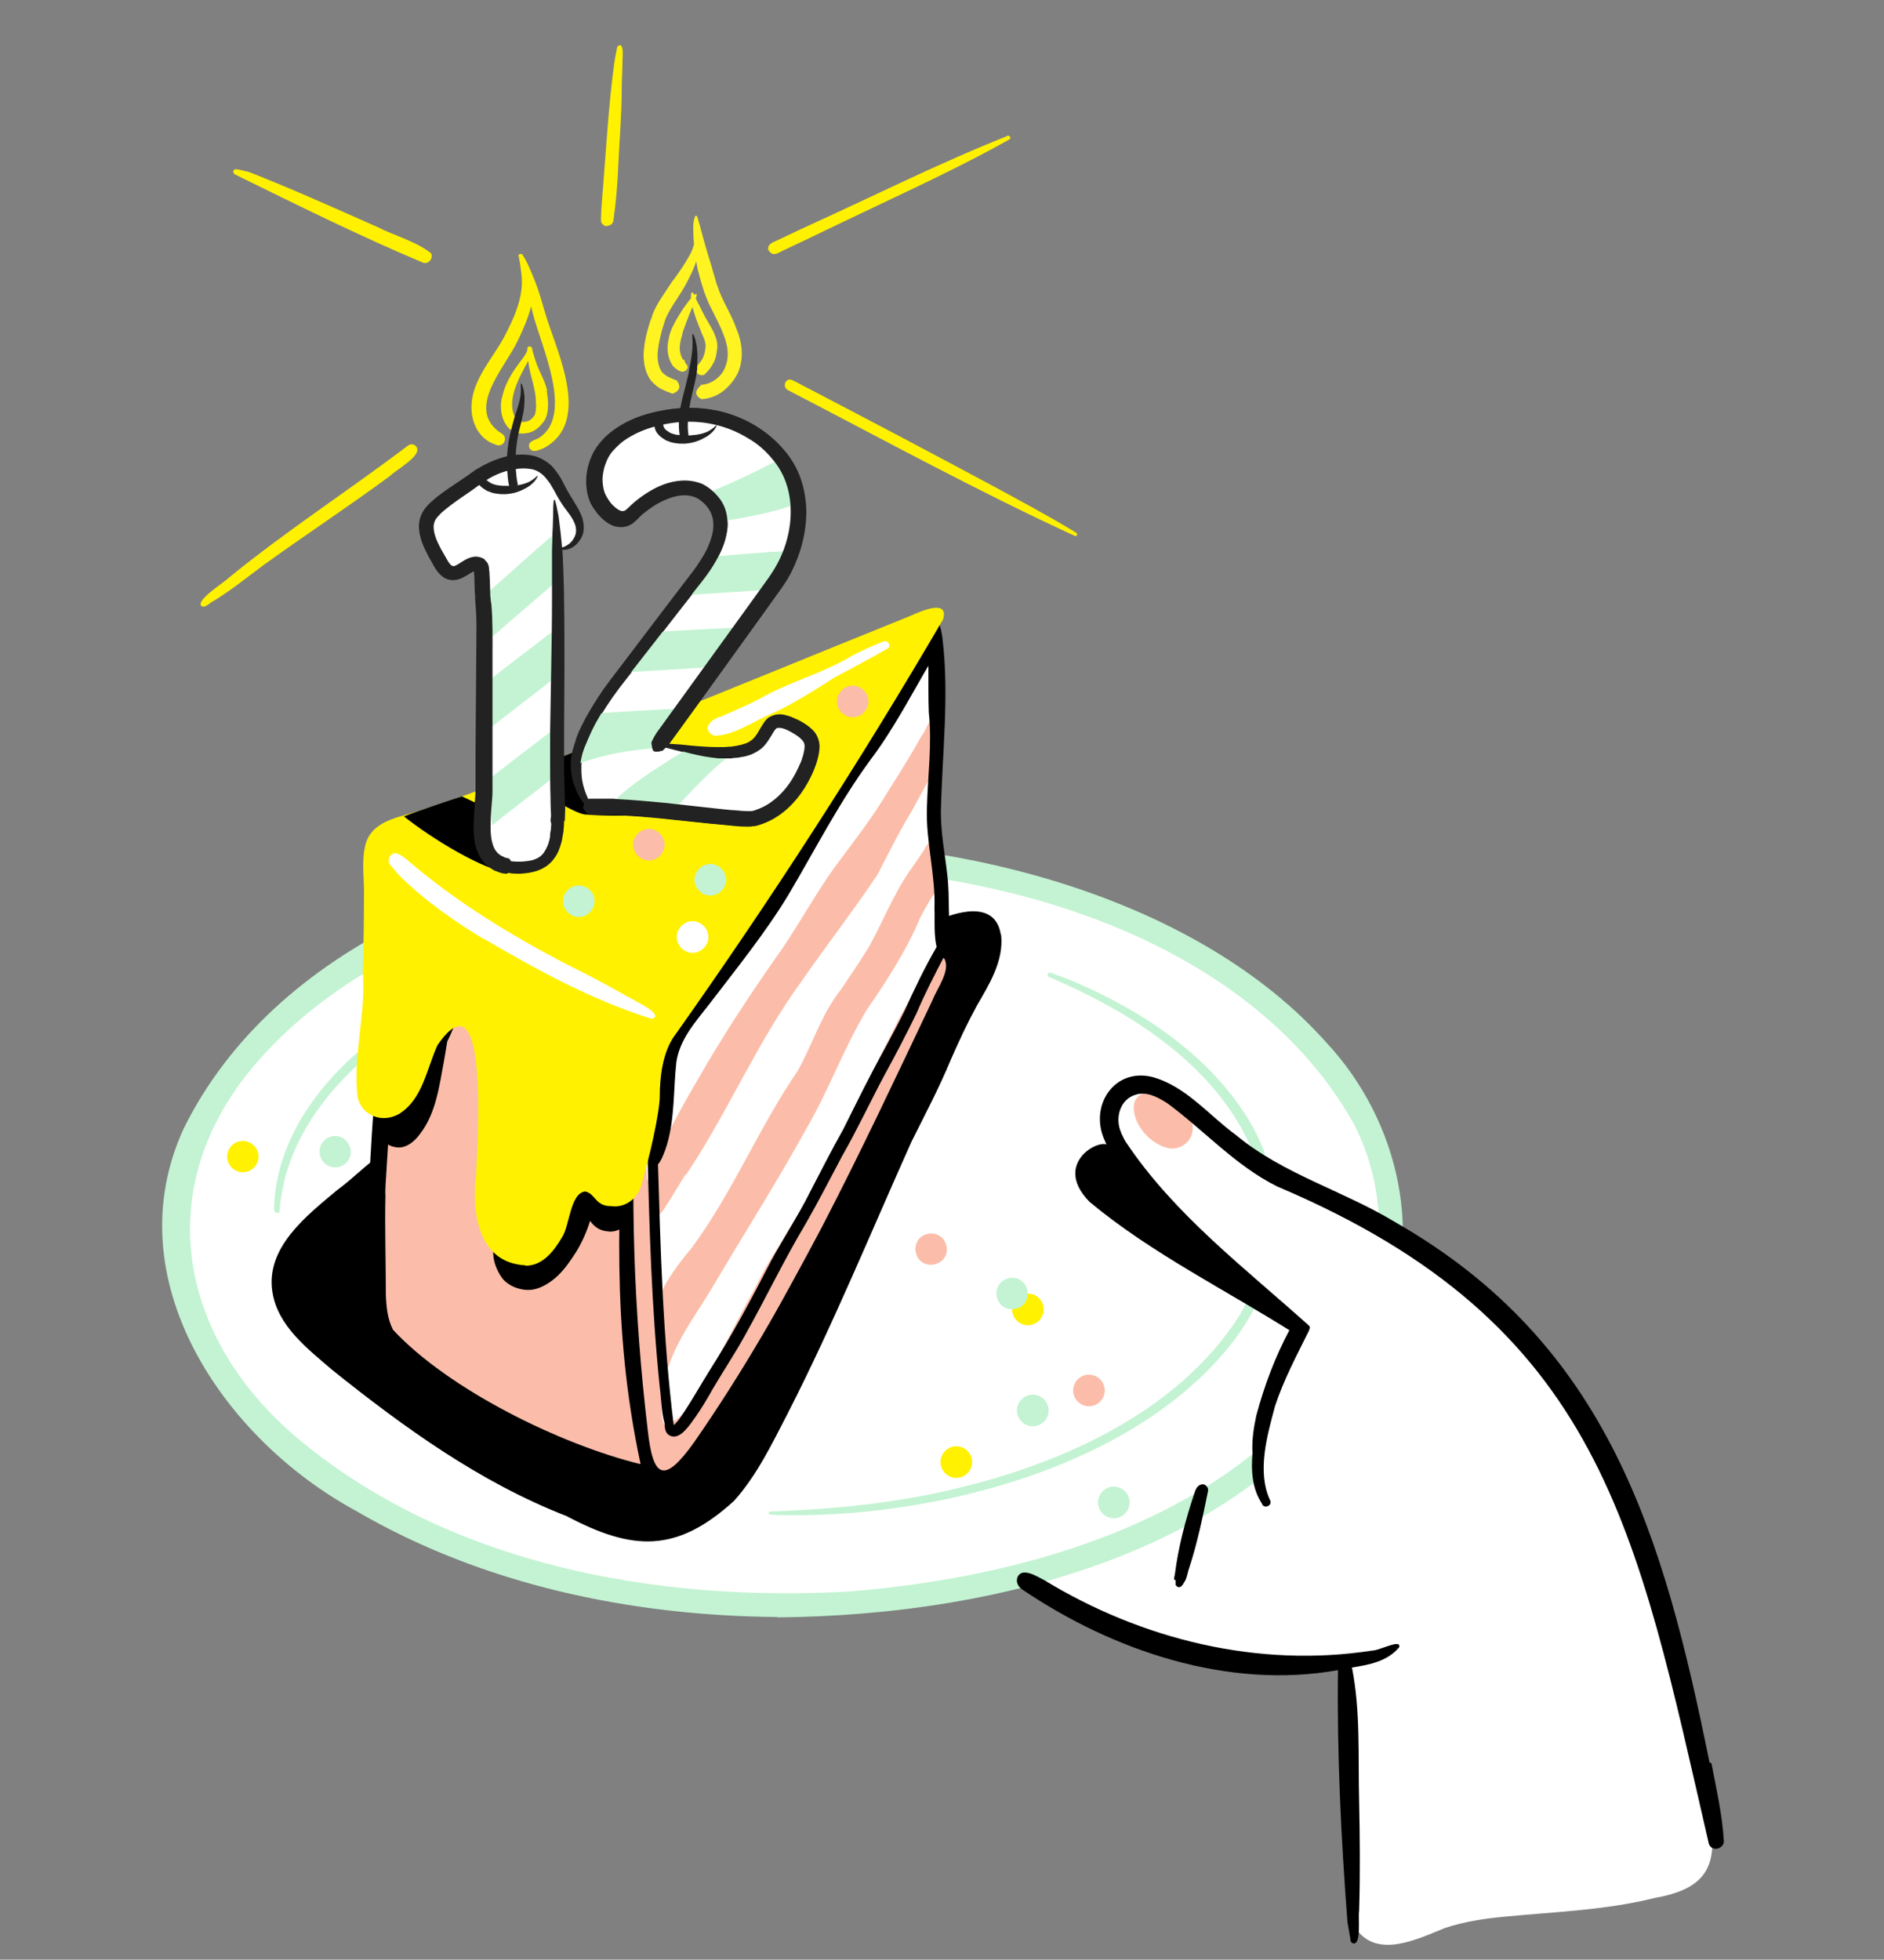
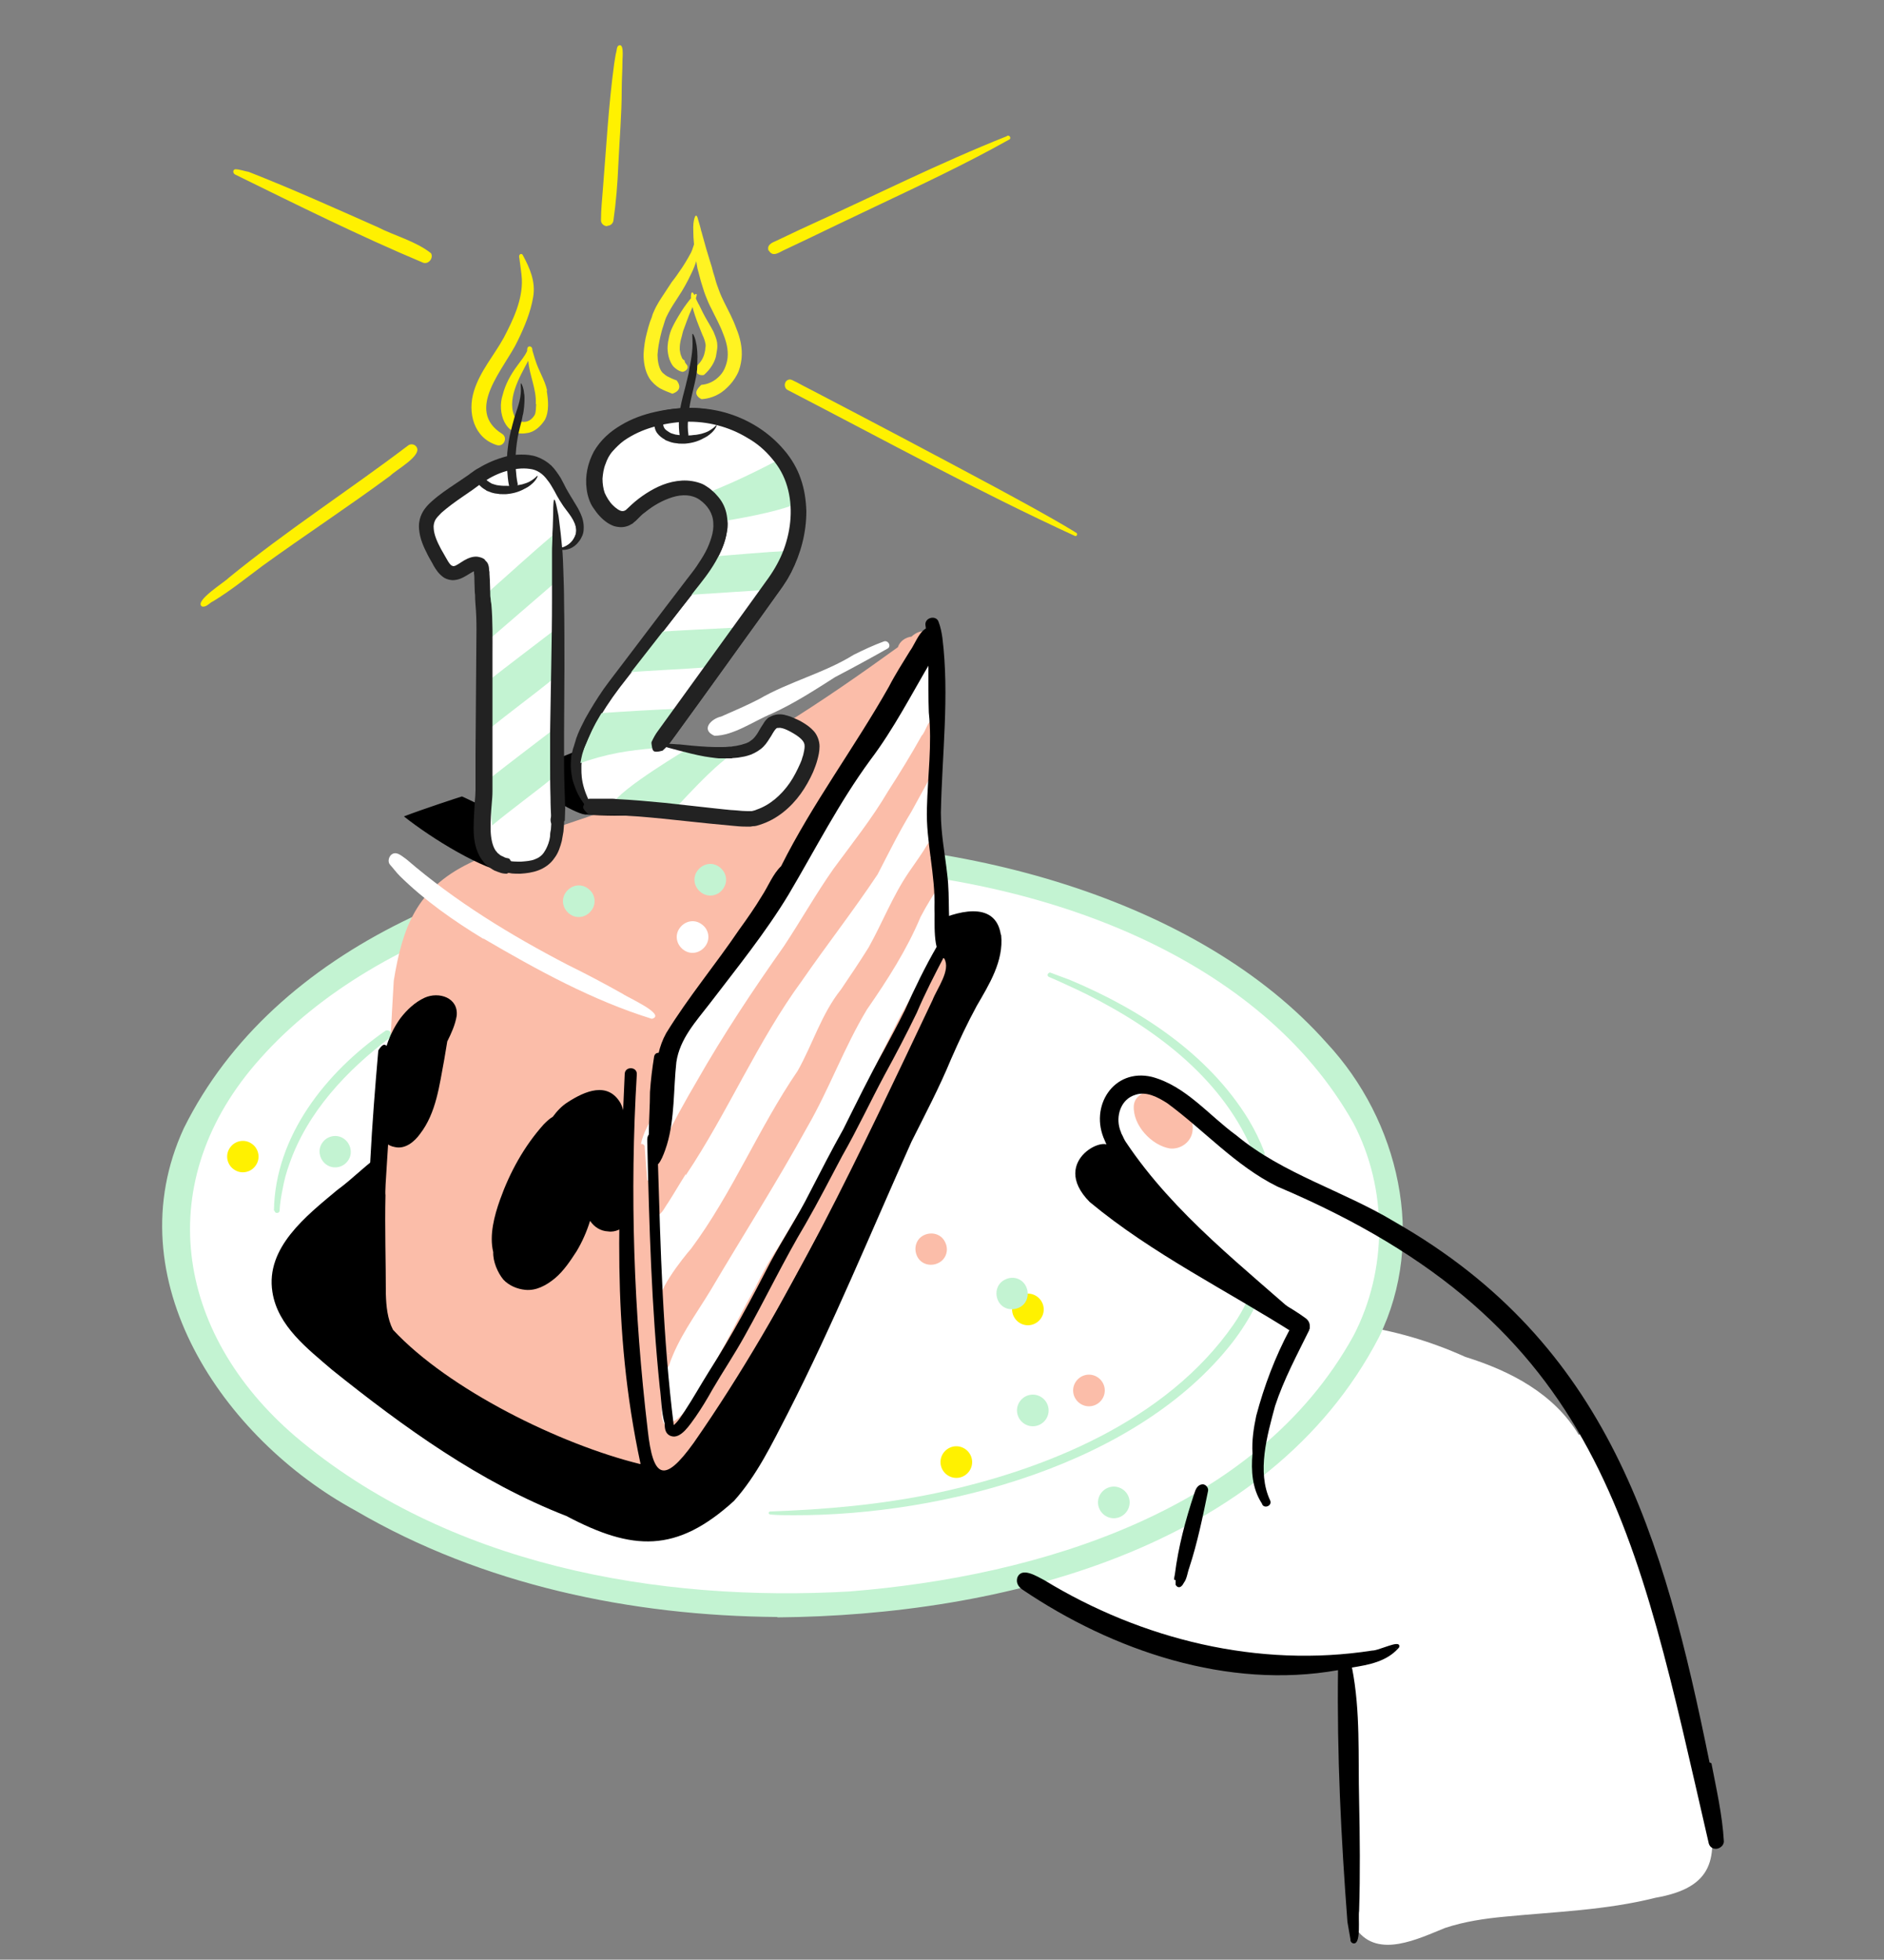
<svg xmlns="http://www.w3.org/2000/svg" viewBox="0 0 500 519.9">
  <rect x="0" y="0" width="500" height="519.9" fill="#808080" stroke="none" />
  <style>.st0{fill:#fff322}.st1{fill:#fff}.st2{fill:#c3f3d2}.st3{fill:#fbbda9}.st4{fill:#fff100}.st5{fill:#222}</style>
  <g id="Vrstva_1">
    <path class="st0" d="M179.5 100.9c.1 0 .1 0 .2.2.6.8 1.3 2.4-1.1 3.3 0 0-.2.1-.3 0-1-.4-2.1-.8-3.2-1.4-1-.6-2.1-1.6-2.8-2.7-1.2-2-1.5-4.3-1.5-6.3.1-2 .4-4 .9-5.8.2-.9.5-1.8.8-2.8l.5-1.3.2-.7.3-.7c.8-1.9 1.9-3.5 2.9-5l1.9-2.9s.9-1.1 1.9-2.6c1.1-1.5 2.3-3.5 3.2-5.2.2-.4.3-.7.4-1l.3-.9c.2-.5.3-.9.4-1.2.3-.6.4-.8.6-.6.2.2.3.7.4 1.5 0 .8 0 1.8-.3 2.9.1-.2-.5 2.4-1.7 4.8-1.1 2.4-2.5 4.7-2.5 4.7l-1.6 2.5c-1 1.5-1.9 3-2.6 4.5l-.2.5-.2.6-.4 1.3c-.3.8-.5 1.7-.7 2.5-.4 1.7-.7 3.4-.8 5 0 1.6.3 3.1.9 4.2.2.3.4.6.7.8.2.2.6.5.9.7.8.4 1.6.8 2.5 1.1z" />
    <path class="st0" d="M186.3 105.9c-.1 0-.2 0-.3-.1-.5-.2-1.1-.8-1.2-1.4-.1-.6.3-1.3 1.1-2.1 0 0 .2-.1.2-.2 1.6-.1 3.2-.8 4.4-1.9.8-.7 1.4-1.5 1.8-2.4.4-.9.7-1.9.8-2.9.2-2.1-.3-4.2-1.2-6.4-.8-2.2-2-4.3-3.1-6.6-.6-1.1-1.1-2.3-1.6-3.6-.5-1.3-.8-2.5-1.2-3.7-.3-1.1-.6-2.3-.9-3.4 0 0-1.1-5.7-1.1-9.8-.1-1.7.1-2.9.3-3.5.2-.7.4-.8.6-.6.2.2.3.7.5 1.4s.5 1.6.7 2.6c0-.2.6 2.2 1.3 4.6.7 2.4 1.5 4.9 1.5 4.9.2.9.5 1.9.8 2.8.3 1.2.7 2.4 1.1 3.4.4 1.1.9 2.2 1.4 3.2 1.1 2.2 2.3 4.4 3.2 6.9 1 2.4 1.7 5.2 1.4 8.1-.2 1.5-.5 2.9-1.2 4.2-.7 1.3-1.6 2.5-2.7 3.5-1.7 1.7-4 2.8-6.6 3z" />
    <path class="st0" d="M181.7 95.6c0 .2 0 .4.1.5.1.2.2.4.4.6.2.2.3.4.3.8 0 .3-.3.8-1.1 1.1-.1 0-.3.1-.5 0-.8-.2-1.3-.6-1.8-1s-.8-.9-1.1-1.5c-.5-1-.7-2-.8-3-.1-.8 0-1.6.1-2.4.2-1.1.4-2.1.8-3.1 0 0 .5-1.2 1.3-2.6.8-1.4 1.9-3.2 2.9-4.5 1.7-2.3 2.5-2.8 2.6-2.4.1.4-.5 1.7-1.1 3.3.1-.1-.8 1.7-1.5 3.7-.4 1-.7 2-1 2.7-.2.7-.3 1.2-.3 1.2-.2.7-.4 1.4-.5 2.1-.1.6-.1 1.2-.1 1.7.1.7.2 1.3.5 1.9.1.5.6.9.8.9z" />
    <path class="st0" d="M186.9 99.4c-.1.1-.1.1-.2.1-.5.1-1.1 0-1.5-.3-.4-.4-.5-1-.4-1.9 0 0 0-.2.1-.2 1-.9 1.8-2.1 2.1-3.5.1-.4.2-.9.2-1.3.1-.4.1-.9 0-1.2-.1-.6-.4-1.5-.8-2.3l-1-2.5c-.6-1.5-1.3-3.5-1.7-5.2-.3-1.4-.4-2.4-.3-2.9.1-.6.2-.7.4-.6.4.2.8 1.6 1.6 3.1 0-.2.8 1.7 1.8 3.5.5.9 1.1 1.9 1.5 2.6.4.7.7 1.3.7 1.3.3.8.7 1.6.9 2.7.1.8.1 1.4 0 2l-.3 1.8c-.4 1.6-1.5 3.4-3.1 4.8z" />
    <path class="st1" d="M365.1 509.3s-.2 0-.2-.2c0 0 0 .1.2.2h.1-.1zm88.1-30.1c2.9 13.9 1.6 21.6-13.9 24.3-13.1 3.3-26.6 3.7-39.9 5-5.4.5-10.8 1.3-15.9 3-7 2.8-17.7 8.2-23.4.5-3-12.4.4-25.5 0-38.1-2.4-.9-1.4-4.4-1.8-6.4-.1-3.4 0-6.7 0-10.1 0-2.5 0-4.9-.1-7.4-1.2-2.7-1.2-5.9-1.7-8.9-8.2.8-12 2.4-20.5-1.6-3.1-.5-6.5-.5-9.5-1.5-12.5-1-25-3.2-36.4-8.4-10.5-4.8-23-8.7-25.1-21.7-.1-28 40.8-49.4 64.7-55.1 19.8-4.5 40.8-1.1 59.2 7.2 11.9 3.7 23.5 9.7 30.1 20.7 3.7-2.9 5.5 3.6 6.9 6 1.2.8 1.4 2.3 2 3.6.8 1.9 1.6 3.9 2.4 5.8.8 3.2 6.2 9 1.5 11.2 9.6 23.2 16.7 47.4 21.4 72.1v-.2z" />
    <path class="st1" d="M209 224.8c88.5 0 160.2 44.5 160.2 99.4s-71.7 99.4-160.2 99.4-160.2-44.5-160.2-99.4 71.7-99.4 160.2-99.4z" />
    <path class="st2" d="M206.3 429c-38.7-.3-78.2-8.5-111.9-28.2-35.2-19.1-64.1-61.5-45.6-101.5C96.6 203 284.9 201 352.1 276.7c19.2 20.6 26.6 52.1 13.9 78-29.3 56.5-100.6 73.9-159.7 74.4v-.1zm19.4-6.8c49.9-4 107.8-21.3 133.5-67.8 9.1-17.5 9.1-39 0-56.4-48.9-87-226.8-88.3-290.1-17.2-29.1 32.4-22.8 72.8 9.3 100.3 40.3 34.1 96 44.1 147.5 41.1h-.2z" />
    <path class="st2" d="M210.5 402c-2 0-4.1 0-6.1-.2-.2 0-.4-.2-.4-.4s.2-.4.4-.4c14.6-.5 29.3-1.8 43.7-4.8 29.4-6.2 61.5-19.3 79.2-44.7 1.4-2 2.6-4.1 3.6-6.2s1-2.2 1.5-3.2c.1-.2.4-.4.6-.5.6-.3 1.4 0 1.7.7.5.8-1.1 3.3-1.5 4.2-1.7 3.3-3.7 6.5-6 9.5-25.3 32.6-76.9 46.1-116.6 46h-.1zm122.4-95.4c-7.8-19.9-25.9-33.5-44.5-42.8-2.6-1.3-5.3-2.5-7.9-3.7l-2.1-.9c-.3-.1-.5-.5-.3-.8.2-.3.5-.5.8-.3 1.7.6 3.4 1.3 5.1 1.9 18.6 7.8 36.7 19.6 47.4 37.1 1.6 2.7 3 5.5 4.1 8.4.7 1.7-1.8 2.8-2.6 1.1zM72.7 321.2c.3-19.8 13.8-36.7 29.4-47.6 1.1-.9 2.5.9 1.4 1.7C92 284 81.6 295 76.8 308.8c-.8 2.2-1.4 4.4-1.8 6.7-.4 1.9-.7 3.8-.8 5.7 0 .8-1.4.8-1.3 0h-.2z" />
    <path d="M265.7 248.1c.7 6.9-3.2 13.1-6.5 18.8-2.5 4.6-4.7 9.3-6.8 14.1-3.1 7.5-6.9 14.7-10.5 21.9-10.8 24.1-20.8 48.5-32.8 72-4.2 8.1-8.2 16.5-14.3 23.3-15.3 13.9-26.9 13.3-44.5 4-22.9-8.9-43.1-23.5-62.2-38.8-6.5-5.6-14.4-11.6-15.8-20.6-1.9-11.8 9.1-20.3 17.1-27 4.4-3.2 8.2-7.3 12.7-10.2 2.4.7-.9 3.1-1.6 4 2-1.6 4.7-4 7.3-2.3 37.6-24 79.7-40.3 121.6-55.2 6.1-2.3 12.1-4.8 18.1-7.3 5.9-2.9 16.6-6.2 18.1 3.1l.1.2z" />
    <path class="st3" d="M250.4 247.5c.4 3.6 3.8 6.9 2.2 10.6-5 9.8-10.7 19.4-14.9 29.6-5.1 11.5-11.2 22.4-17.1 33.5l-16.5 30.3c-3.6 6.4-22.2 43.2-29.4 39.3-.5-.2-.9-.6-1.3-1-17.6.4-35.5-12.2-50.4-20.6-23-11-23.4-20.5-22.2-44.3 1.7-21.7 2.4-43.1 3.7-64.7 2.3-14.3 6.2-24.4 19.9-31.1 16.2-8.4 34.1-12.4 50.8-19.4 22.6-9.8 43.3-23.7 63.1-38 .5-1.6 2-2.6 3.6-2.8 2.5-2.3 5.6-1.9 6 1.8.2.8.7 1.9-.2 2.6 2.6 13.6.1 27.7.1 41.4-.1 5.4.8 10.7 1.4 16 .4 5.6 0 11.3 1.1 16.9l.1-.1z" />
    <path class="st1" d="M177.1 378.3c-1.5-.6-1.4-2.5-1.5-3.8-.1-1.2-.1-2.5 0-3.7V369c-.6-2.4-.2-5.5-.5-7.7-.3-4-.4-8-.4-12v.1h-.4c-.3-1.8-.5-3.6-.6-5.4 0-2.1-.2-4.3-.2-6.4v-4.8c.3-.6.5-1.2.8-1.8v-.7c-.3-6-1-11.9-1.4-17.9-.3.4-.6.7-1.1.8-.1-1.1-.2-2.3-.3-3.4-.1-1.8-.3-3.6-.4-5.4v-.3c-.1-.3-.4-.5-.6-.6h-.4c.6-3 2.2-5.6 3.7-8.2 1-1.9 1.9-3.7 3-5.6-1.3-2 .5-5.5.8-7.6 2.1-8.5 7.8-15.3 12.3-22.7 2.1-3.6 4.2-7.2 6.3-10.7 1.5-2.1 2.9-5.7 5.4-6.6 7.4-10.4 14.4-20.9 21.5-31.5 5.3-7.6 10.6-15.2 14.6-23.5 1.2-2.2 2.2-4.5 2.9-6.8.4-1.4.5-2.8 1-4.2.8-2.3 3.9-3.1 5.6-1.4 2.2 1.6 1.1 10.6 1.2 13.5-.6 7.3-.6 14.6-.2 22 .1 9.8 2.1 19.4 2.2 29.2.4 6.9.4 11.2-4 16.9-.1.2-.2.3-.3.5-.5.9-1 1.9-1.5 2.8-1.8 3.3-3.8 6.6-5.6 9.9-1.8 3.6-3.6 7.1-5.4 10.7-2.9 6-5.5 12.1-8.5 18-2.5 4.7-4.8 9.5-7.4 14.2-1.9 3.5-4.1 6.8-6.2 10.2-1.7 2.8-3.4 5.7-5.1 8.5-2.3 3.4-4.2 7-6 10.6-2.3 4.1-4.5 8.3-6.7 12.5-2.5 4.8-5.2 9.5-8 14.1-1.7 2.6-4.9 9.2-8.6 9.2-3.7 0-.6 0-.9-.1l1.1-.8-.2 1.7z" />
    <path class="st3" d="M248.3 232.3c0-1-.2-1.9-.3-2.9.3-.9 0-2-1.2-1.9.5-.8 1.1-1.5 1.5-2.3.7-1.4-1.3-2.5-2.1-1.3-1.5 2.6-3.3 5-5 7.5-4.3 6.3-7 13.4-10.7 20-2.3 3.7-4.8 7.4-7.3 11.1-5.2 6.5-7.5 14.5-11.5 21.6-10.4 15.2-17.3 32.4-28.3 47.2-1.8 2-10.6 13-7.8 14.9.3 4.8.3 9.7 0 14.6 0 .5.4.8.8.9 0 .2-.2.5 0 .7.2.5.9.5 1.1 0 2.4-7.3 7.1-13.5 11.1-20.1 8.5-14.4 17.5-28.5 25.6-43.2 5.9-10.2 9.8-21.2 15.9-31.3 5.4-7.8 10.5-15.7 14.2-24.5 1.6-3.1 3.5-6.1 5.4-9 .7-1.1-.4-2.3-1.5-1.9l.1-.1zm-70.8 127v-.3h.1c0 .1 0 .2-.1.3zm4.5-47.5c11.2-16.7 19-35.5 30.9-51.7 6.5-9.4 13.6-18.5 20-28.1 2.9-5.6 5.7-11.3 9-16.7 2.4-4.4 4.8-8.7 7.1-13 .4-.8-.4-1.8-1.2-1.5 0-1.7.1-3.5 0-5.2.3-.6 1.5-2.4.9-2.9.2-.6.8-1.3.4-1.9-.3-.5-1.1-.5-1.4 0-1.5.3-2 3.3-3.1 4.4-2.8 5-5.8 9.9-8.9 14.7-4.3 7.3-9.5 13.8-14.5 20.6-4.7 6.7-8.7 13.8-13.2 20.6-8.2 11.6-16.1 23.5-23.1 35.8-3.1 5.3-6.1 10.6-8.7 16.2-.4 1.2-2.6 3.5-1 3.5-.5.3-.4.8-.5 1.3-.3.4-.3.9-.3 1.4-1.1.4-.3 2.1-.5 2.9.3 2.4 0 5.1.7 7.3-.2.6-.4 1.1 0 1.6-.3.4-.7.8-.1 1.2 1.1 0 2.1-2.3 2.8-3.2 1.6-2.5 3.1-5.1 4.7-7.6v.3z" />
    <path d="M254.1 252.6c-.1-.2-.3-.4-.4-.5-.1-.5-.4-.9-.9-1.1-1.5-6.2-.6-12.6-1.4-18.9-.6-5.5-1.7-10.8-1.7-16.5.3-15.4 2.3-31.1.4-46.4-.2-1.4-.5-2.9-1-4.2-.6-1.9-3.7-1.2-3.5.8 1.2 7.7.6 15.5.9 23.2.9 8.5-.3 16.9-.5 25.4-.3 8.9 2.3 17.7 2 26.6.2 3.1-.7 11.9 2.6 13.3 1.8 3.1-1.9 7.9-3.1 11-19.1 40.2-37.9 80.9-63.4 117.5-7.9 11-10.8 9.4-12.2-3.4-3.7-31.2-4.8-62.9-2.9-94.3.2-2.1-3-2.3-3.2-.3-1.5 35.5-3.7 66.8 4.2 103.6h-.2c-21.1-5.2-50.7-19.7-65.5-35.6-1.5-2.9-1.8-6.3-1.9-9.5 0-8.7-.3-17.5-.1-26.2-.5-2.8 4.5-48.8-1.9-38.4-1.7 19.5-3.1 38.9-2.6 58.5-.4 8.7 0 18.7 8.4 23.6 15.2 13.3 34 21.6 52.6 28.8 5 1.6 10.2 3.9 15.4 3.6 17.1 3.5 66.4-107.7 76.3-125.7 2-4.6 5.9-9.7 3.7-14.8l-.1-.1z" />
    <path d="M251.3 248.6c-.6-.2-1.2 0-1.5.5-.4.6-.7 1.3-1.1 1.9-3.2 5.5-6 11.3-8.6 17.1-1.8 3.6-3.7 7.2-5.6 10.7-3.8 6.8-7.2 13.8-10.7 20.8-3.1 5.5-6 11.2-8.9 16.8-3.1 6.2-7 12.1-10.3 18.2-5.1 9.9-10.4 19.8-16.4 29.2-2.2 3.5-4.2 7.1-6.5 10.6-.9 1.3-1.7 2.7-2.9 3.7-2.9-23.2-3.5-46.7-4.2-70 0-2.2.1-4.4.2-6.7 0-3.3.5-6.5.5-9.8 0-3.5.5-7.4.7-11 0-1.5-2.1-1.8-2.4-.3-.5 3.1-.9 6.3-1.1 9.4 0 3.8-.3 7.5-.3 11.3-.6.7-.4 1.8-.4 2.8.5 21.4 1.1 42.9 3.3 64.3.4 2.7.4 6.6 1.3 9.6 0 1.4.2 2.8 1.7 3.3 2.6.9 5.1-3.2 6.5-5.1 1.6-2.3 3.1-4.8 4.5-7.3 2.8-4.8 5.9-9.4 8.6-14.3 5.5-9.8 10.3-19.9 16.1-29.6 3.4-5.9 6.5-12 9.7-18 4-7 7.4-14.3 11.2-21.4 3-5.5 5.9-11 8.6-16.6 2.2-5.2 4.8-10.2 7.4-15.2.6-1.1 1.2-2.2 1.6-3.4.3-.6 0-1.3-.7-1.6l-.3.1z" />
    <path d="M248 166.5c-3.5-1-4.8 3.9-6.5 6.2-1.9 3.1-3.9 6.2-5.6 9.5-9.1 16.1-20.3 31-28.6 47.6-2.2 2.1-3.4 5.3-5.1 7.9-1.8 3-3.9 6-6 8.9-6.3 9.3-13.5 17.9-19.4 27.5-3.9 7-2.6 15.2-2.7 22.9.2 1.6-.8 4.4.2 5.7 0 1.6-.7 4.5-.5 6.1 1.1 1.5 2.9-4.1 3.2-5.1 2.1-7 1.7-14.7 2.5-21.9.9-6.2 5.2-10.8 8.9-15.6 7.1-9.3 14.8-18.8 20.9-28.9 7.1-12 13.4-24.4 21.7-35.7 6.2-8.2 10.9-17.4 16.1-26.2 1.2-2.6 4.3-6.8.6-8.7l.3-.2zm-81.5 155.4s.1-.2.2-.2c-.3-.4-.5-.9-.6-1.4v-.1c0-.2 0-.3-.1-.5v-3.5h-.3v-2.7c0-3.7.1-7.5 0-11.2 0-2.1.1-4.1-.1-6.2 0-1.2-.4-2.4-.9-3.4-3.4-5.9-9.5-3.2-14-.3-1.6 1-2.9 2.4-4 3.9-.9.5-1.7 1.3-2.4 2-5.2 5.8-9 12.7-11.6 20-1.5 4.2-2.9 9.4-1.8 13.9-.1 2.5 1.2 5.5 2.7 7.3 1.5 1.6 3.7 2.5 5.8 2.7 2.9.3 5.6-1.2 7.8-3 2.4-2 4.1-4.6 5.8-7.2 1.5-2.5 2.7-5.2 3.6-8.1 1.1 1.6 2.7 2.7 4.8 2.8 2 .3 3.7-.8 5.3-1.9.9-.6.9-1.9.2-2.7h-.1l-.3-.2zm-53.8-57.2c-2.6 1.2-4.7 3.2-6.4 5.4-5.7 7.9-5.9 17.1-3.7 26.2-.3.2-.6.4-.8.7 0-.3 0-.7-.4-.8-.3 0-.6.1-.7.4-1.1 3.1.6 7.1 4 7.7 2.8.7 5.3-1.4 6.8-3.5 4.3-5.6 5.1-12.9 6.4-19.7.3-1.6.5-3.2.8-4.8 1.1-2.2 2.1-4.4 2.5-6.8.5-4.8-4.7-6.5-8.5-4.8z" />
-     <path class="st4" d="M139.5 335.7c-12.8-.6-14.4-14.4-13.1-24.6.2-6.6 3.7-54.2-10.3-33.8-2.9 6.3-3.9 14.4-10.3 18.3-4.4 2.4-9.7.5-10.9-4.5-1.3-11.1 2.3-22.3 1.4-33.4.2-7 .3-14.1.3-21.1 0-4.3-.7-8.7.5-12.9 2-6.4 9.6-6.9 15-8.9 17.8-5.5 34.8-13.2 52.1-20.1 25.9-10.3 51.6-20.9 77.4-31.3 2.5-1.1 10.3-4.7 8.7.9-22 37.7-45.8 74.5-71 110.1-3.6 4.6-4.2 12-4.2 16.3s-2.7 16.6-5.2 24.6c-1.2 3.1-4.4 5.2-7.7 4.7-4.3 0-4.1-3.3-6.9-3.9-4 .5-4.1 9-6.1 12.1-2.1 3.6-5.2 7.7-9.8 7.6l.1-.1z" />
    <path class="st1" d="M128.3 249.1c-7.9-4.8-15.6-10.2-22.2-16.7-.9-.9-1.7-2-2.6-3-.6-.7-.4-1.8.2-2.5 1.4-1.4 3 .3 4.2 1.1 13 11.2 27.6 20.1 42.8 28 4.9 2.4 9.8 5 14.6 7.7 1.2.9 11.7 5.5 7.7 6.6-15.8-4.9-30.5-13-44.7-21.3v.1zm61.3-53.9c-3.7-1.6-.9-4.5 1.8-5.1 3.4-1.5 6.7-2.9 10-4.6 8.1-4.7 17.3-6.9 25.2-11.8 2.6-1.3 5.2-2.5 7.9-3.5 1.2-.5 2.2 1.3 1 1.9-4.6 2.6-9.2 5.1-13.8 7.5-5.5 3.5-10.9 7-16.8 9.7-4.7 1.9-10.2 5.9-15.3 5.9z" />
    <path class="st4" d="M112.3 69.7c-16.9-7.1-33.4-15.3-49.9-23.4-.6-.3-.7-1.2 0-1.4 1.2 0 2.4.5 3.6.7 11.5 4.5 22.8 9.6 34.1 14.6 4.7 2.4 10.3 3.8 14.3 7 .7 1.3-.7 3-2.1 2.5zm-58.7 91.2c-2.2-1.4 6.1-6.5 7.1-7.6 15.3-12.5 31.9-23.2 47.6-35.1.6-.5 1.6-.4 2.1.2 2.1 2.3-5.4 6.3-6.8 7.8-11.1 8.2-22.7 15.8-33.9 23.9-4.3 3.2-8.5 6.6-13.1 9.4-1 .4-1.8 1.7-3 1.4zm231.7-18.7c-25.9-11.9-50.9-25.6-76.2-38.7-1.1-.5-1.1-2.2 0-2.7.8-.4 1.5.3 2.3.6 1.3.7 2.6 1.4 4 2.1 16.3 8.5 32.6 17.1 48.8 25.8 7 3.8 13.9 7.5 20.7 11.6.3.2.6.4.8.5.4.3 0 1-.4.8zM204 66.6c-.6-1.6.8-2.2 2-2.7 2.8-1.3 5.6-2.7 8.5-4 17.6-8 34.9-16.7 52.8-23.8h-.1c.7-.5 1.4.7.5 1-11.6 6.5-23.6 12.1-35.6 17.8-6.1 2.9-12.2 5.8-18.2 8.7l-5.7 2.7c-1.4.6-3.1 2.1-4.2.1v.2zM161.1 60c-.9 0-1.7-.8-1.6-1.7 0-2.7.3-5.4.5-8.1.9-11.1 1.5-22.3 3-33.3.2-1.1.3-2.2.6-3.3.1-.5.1-1 .4-1.4 1.7-1.2 1.2 3.1 1.2 3.8 0 2.6-.2 5.2-.2 7.8 0 6.6-.6 13.3-.9 19.9-.2 4.9-.6 9.9-1.3 14.8-.1.8-.8 1.4-1.6 1.4l-.1.1z" />
    <path class="st2" d="M274.1 370c2.3 0 4.2 1.9 4.2 4.2 0 2.3-1.9 4.2-4.2 4.2-2.3 0-4.2-1.9-4.2-4.2 0-2.3 1.9-4.2 4.2-4.2zm21.5 24.4c2.3 0 4.2 1.9 4.2 4.2 0 2.3-1.9 4.2-4.2 4.2-2.3 0-4.2-1.9-4.2-4.2 0-2.3 1.9-4.2 4.2-4.2zm-210.2-91c1.2-2 3.8-2.6 5.7-1.4 1.9 1.2 2.6 3.8 1.4 5.7-1.2 2-3.8 2.6-5.7 1.4-1.9-1.2-2.6-3.8-1.4-5.7z" />
    <path class="st4" d="M253.8 383.7c2.3 0 4.2 1.9 4.2 4.2 0 2.3-1.9 4.2-4.2 4.2-2.3 0-4.2-1.9-4.2-4.2 0-2.3 1.9-4.2 4.2-4.2zm19-40.5c2.3 0 4.2 1.9 4.2 4.2 0 2.3-1.9 4.2-4.2 4.2-2.3 0-4.2-1.9-4.2-4.2 0-2.3 1.9-4.2 4.2-4.2zM66.6 303.3c2 1.2 2.6 3.8 1.4 5.7-1.2 2-3.8 2.6-5.7 1.4-2-1.2-2.6-3.8-1.4-5.7 1.2-2 3.8-2.6 5.7-1.4z" />
    <path class="st3" d="M289 364.7c2.3 0 4.2 1.9 4.2 4.2 0 2.3-1.9 4.2-4.2 4.2-2.3 0-4.2-1.9-4.2-4.2 0-2.3 1.9-4.2 4.2-4.2z" />
    <path class="st2" d="M191.9 235.8c-1.3 1.9-3.9 2.4-5.8 1s-2.4-3.9-1-5.8 3.9-2.4 5.8-1 2.4 3.9 1 5.8zm-35.9-.1c1.9 1.3 2.4 3.9 1 5.8s-3.9 2.4-5.8 1-2.4-3.9-1-5.8 3.9-2.4 5.8-1zm110.7 103.8c2.1-1.1 4.6-.3 5.6 1.8s.3 4.6-1.8 5.6-4.6.3-5.6-1.8-.3-4.6 1.8-5.6z" />
    <path class="st3" d="M250.8 329.5c1.1 2.1.3 4.6-1.8 5.6s-4.6.3-5.6-1.8-.3-4.6 1.8-5.6 4.6-.3 5.6 1.8z" />
    <path d="M346.6 349.8c-8.4-6.2-19.8-9.8-26-17.6-9.3-8.5-19-16.7-26-27.2.4-4.8-16.6 2.6-5.4 13.9 16.6 13.8 36.5 23.5 54.7 35.1 2.8 1.4 5.1-2.3 2.7-4.2z" />
-     <path class="st1" d="M415.3 365.1c33 58-97.7 72.9-80.5 9 .2-1.5 1.3-2.8 2.8-3.2 2.2-6.8 6-12.8 8.7-19.4-7.3-4.7-13-11.3-19.4-17-2.5-1.1-4.2-3.9-6.2-5.8-1.4.8-8.2-7.6-9.6-8.9-6.3-4.3-11.4-10-14.3-17.2-3.6-7.1-.9-15.6 8.1-15.1 4.9.8 8 3.6 11 7.1 3.3 3.8 7.3 7.2 10.9 10.6 2.9-.7 7.1 4.2 9.8 5.5 6.5 4.1 13.6 8.3 20.4 11.6-.1 0-.3-.1-.4-.2 21.7 10.5 43.7 23.8 58.6 43h.1z" />
    <path class="st3" d="M309.8 289.9c3.5 2 7.2 5.8 6.7 10.1-.3 2.9-3.1 5-6 4.7-4.9-.8-9.9-6.2-9.6-11.3.1-2.2 2.3-3.9 4.5-3.6 1.4-.6 3-.6 4.4.1z" />
    <path d="M367.5 437c-1.2.4-2.5.9-3.3.9-30.2 4.7-61.2-2.9-87.1-18.7-1.8-.9-5.9-3.6-7.1-.7-.4 1.4.2 2.4 1.3 3.2 24.1 16.3 54.6 26.6 83.8 21.4-.3 22.3.8 44.5 2.5 66.8.3 1.5.5 3.1.8 4.6-.1.6.4 1.1.9 1.1 2 .1 1.1-6.9 1.4-8.6.3-9.8.2-19.5 0-29.3-.3-11.8.4-23.7-1.9-35.3 4.5-.7 9.2-1.6 12.3-5.1.3-.2.4-.7.1-1-.6-.4-2.2.2-3.7.7zm3.2.4c-.1 0-.2 0-.3-.1.1 0 .2 0 .3.1zM312 419.2v1.2c0 .2.2.3.3.4 0 .1.2.2.2.2.8.4 1.4-.5 1.7-1.1.8-1 1-2.9 1.4-3.9 2.2-6.7 3.6-13.6 5-20.4.2-.8-.5-1.7-1.3-1.8-1.5 0-2 1.3-2.4 2.6-2.3 6.9-4.2 14.1-5.1 21.3-.1.5-.2.9-.2 1.4l.4.1zm141.7 48.4c-12.2-60-26.7-111-83.5-143.4-13.7-8.3-29.7-12.7-42.1-23-7.3-5.3-13.4-13.1-22.4-15.5-10.2-2.4-16.7 7.9-12.5 16.9 1.6 4 4.2 7.7 7.1 10.9 5.3 6 11.1 11.4 16.9 16.9 5.4 5.5 11.1 10.8 17.2 15.6 2.5 2.4 5.2 4.5 7.9 6.7-3.9 7.3-6.8 15-8.9 22.9-.7 3.3-1.2 6.6-1 10-.4 4.6-.1 9.3 2.5 13.3.4 1.5 2.8.7 2.2-.8-3.6-7.6-.8-17.3 1.3-25.1 2.3-7 5.8-13.5 9.1-20.2h-.1c.2-.2.3-.6.1-1-17.1-15.4-35.8-29.5-48.7-48.8-.5-.7-.8-1.6-1.2-2.3 0-.1-.1-.2-.1-.3 0 0 0-.2-.1-.2v-.1c-.2-.4-.3-.9-.4-1.3-.7-3.3.7-7.2 4.2-8.3 3-1.1 6.1.6 8.6 2.2 9.8 7.2 18.1 16.6 29.2 22.1 86.5 36.6 95.3 91.1 114.5 174.3.3 1 1.1 1.4 1.9 1.4.8 0 2.1-.7 2.1-2-.4-7-2-13.9-3.3-20.7l-.5-.2z" />
    <path class="st4" d="M131.9 118.1c-6.2-1.9-7.9-8.7-6.1-14.4 1.6-5.2 5.3-9.4 7.9-14.1 2.5-4.8 5-10 4.8-15.5-.1-1.7-.4-3.4-.6-5.1 0-.5-.3-1 0-1.4.2-.3.6-.3.8 0 1.9 3.5 3.5 7.1 2.8 11.2-.7 4.1-2.3 7.9-4.1 11.6-3.4 7.3-14.4 18.4-4 24.8 1.4 1.1.2 3.4-1.5 2.9z" />
-     <path class="st4" d="M140.5 118.8c-.6-1.7 1.4-2 2.5-2.6 9.5-6 .5-24.6-1.6-33.1-1.2-5.1-2.7-10.2-3.8-15.3.9-2.4 4 5.9 4.3 6.6 1.3 3.2 2.2 6.8 3.2 10 3.2 10 11.6 27.6-.6 34.4-1.2.5-3.3 1.6-4 0z" />
    <path class="st4" d="M142.2 107.2c.2-4-1.7-7.6-2-11.5-2.3 4.3-6.1 10.7-3.3 15.4.5.4.9.8 1.6.8 1.5.2 2.6-.5 3.4-1.8.4-.9.3-2 .4-2.9h-.1zm2.9-3.5c.4 2.5.7 5.4-.5 7.7-1.1 1.7-2.8 3.3-4.8 3.5-5.8 1.1-7.9-5.6-6.4-10.1.7-2.8 2.1-5.4 3.9-7.8.9-1.3 2-2.5 2.6-3.9 0-.5 0-1.2.7-1.2.6.1.7.6.7 1.1.3.9.5 1.8.8 2.6.8 2.7 2.5 5.2 3.1 8l-.1.1z" />
-     <path class="st3" d="M175.6 226.5c-1.3 1.9-3.9 2.4-5.8 1s-2.4-3.9-1-5.8 3.9-2.4 5.8-1 2.4 3.9 1 5.8z" />
    <path class="st1" d="M186.2 245.2c1.9 1.3 2.4 3.9 1 5.8s-3.9 2.4-5.8 1-2.4-3.9-1-5.8 3.9-2.4 5.8-1z" />
    <path class="st3" d="M229.7 188.5c-1.3 1.9-3.9 2.4-5.8 1s-2.4-3.9-1-5.8 3.9-2.4 5.8-1 2.4 3.9 1 5.8z" />
    <path d="M145.4 227.3c-4.5 3.5-10.4 3.3-15.2.3.2-.2.3-.4.3-.6-1-.5-.8-1.8-1.1-2.9l-.6-.6c0-2.1 1.7-8-.5-8.9.2-.2.2-.6-.2-.7.3-1 0 0 0 0s-5.4-2.6-5.5-2.6c-.7.2-10.5 3.4-15.4 5.3 7.4 5.9 21.3 14.4 28.1 15 3.7.4 7.6-.6 10.2-3.5.3-.3.3-.8-.2-.9l.1.1zm26.4-14c-4.5 3.5-10.4 3.3-15.2.3.2-.2.3-.4.3-.6-1-.5-.8-1.8-1.1-2.9l-.6-.6c0-2.1 1.7-8-.5-8.9.2-.2.2-.6-.2-.7.3-1 .3-1.3.2-1.3-.7.2-12.3 4.9-16.1 6.6 4.6 5.4 15.2 11.3 17.1 10.9 3.7.4 11.2.3 16.3.3.3-.3.1-3.1-.4-3.2l.2.1z" />
    <path class="st1" d="M173.5 199.3s22.7-31.1 32.6-45.2c6.4-9.1 8.5-23.1 1.3-32.6-6.8-8.8-18-12.8-28.9-11.4-6.5.9-13.7 3.3-17.8 8.7-2.5 3.3-3.5 8-2.4 12 1 3.6 5.9 9.3 9.5 5.6 4.7-4.8 13.3-9.7 19.4-5.4 7.9 5.6 3.3 15.1-1.7 21.6-7.2 9.4-14.5 18.7-21.7 28.1-4.2 5.4-10.8 15.4-10.8 22.3 0 5.4 2 8.1 4.6 12.7" />
    <path class="st5" d="M175.4 199.3c-.1.1-.1.1-.2.1-.5.1-1.1.2-1.4.1-.4-.2-.5-.5-.6-1.9v-.4c0-.1.3-.6.8-1.5s1.3-2 2.3-3.3c4.2-5.8 8.8-12.2 13.6-18.8 2.9-4 5.8-8 8.8-12.1l4.5-6.3c1.6-2.1 2.9-4.1 4-6.4 2.1-4.5 3.3-9.7 2.9-14.8-.2-2.5-.8-5.1-1.8-7.4-1-2.3-2.5-4.4-4.4-6.3-3.6-3.8-8.4-6.4-13.6-7.7-5.2-1.3-10.7-1.1-15.9.2-2.6.7-5.1 1.6-7.4 3-2.2 1.3-4.2 3.1-5.5 5.2-1.3 2.1-1.9 4.6-1.8 7.1.1 1.2.3 2.4.8 3.4.5 1.1 1.2 2.1 2 3 .4.4.9.8 1.3 1.1.4.2.9.5 1.3.5s.7 0 1-.2c.1-.1.2-.1.3-.1l.3-.2c.1-.1.5-.4.7-.7 1.1-1 2.2-2 3.4-2.8 1.2-.8 2.4-1.6 3.7-2.2 1.3-.7 2.7-1.2 4.1-1.5 1.4-.4 3-.5 4.5-.4.8 0 1.5.3 2.3.5.7.3 1.5.6 2.1 1 1.4.8 2.4 1.8 3.4 3 .2.3.4.6.6 1l.3.5c.1.2.2.4.2.5l.5 1.1.3 1.1c.1.4.1.7.2 1.1 0 .4.1.8.1 1.1 0 .7 0 1.5-.2 2.2-.4 2.9-1.6 5.4-2.9 7.7-.6 1.2-1.4 2.3-2.1 3.3-.4.5-.8 1-1.2 1.6l-1.1 1.5c-1.5 2-3 3.9-4.5 5.8-5.9 7.6-11.6 14.9-16.7 21.5-2.5 3.3-4.7 6.7-6.5 10-.9 1.7-1.7 3.3-2.3 4.9-.2.4-.3.8-.4 1.2-.1.4-.3.8-.4 1.2 0 .1-.1.3-.1.4-.2.6-.2 1.1-.3 1.6-.1.9-.1 1.3-.1 1.3v.9c0 .6 0 1.3.1 2.2.1.9.3 1.9.6 2.9s.7 2 1.1 2.9c1.4 3.1 1.7 4.1 1.4 3.9-.4-.2-1.4-1.6-2.5-3.4 0 .1-.3-.4-.7-1.2-.5-.8-1.1-2-1.5-3.3-.4-1.3-.7-2.7-.8-3.7-.1-.5-.1-.9-.1-1.2v-.9c0-.3 0-.7.1-1.2 0-.3.1-.5.1-.8 0-.1.1-.3.1-.5l.1-.2.1-.3c.1-.2.1-.4.2-.6.1-.4.3-.8.4-1.3 1.1-3.3 2.8-6.6 4.9-9.9 1-1.6 2.1-3.3 3.3-4.9 1.2-1.7 2.4-3.3 3.7-4.9 5.1-6.6 10.5-13.8 16.3-21.4.7-.9 1.5-1.9 2.2-2.9l1.1-1.4c.3-.5.7-.9 1-1.4 1.3-1.9 2.6-4 3.4-6.2.9-2.2 1.3-4.5 1-6.6-.4-2.1-1.7-3.9-3.6-5.2-.9-.6-1.9-1-3-1.2-1.1-.2-2.2-.1-3.4.1-1.2.2-2.3.6-3.4 1.1-1.1.5-2.2 1.1-3.3 1.8-1 .7-2.1 1.5-3 2.3-.2.2-.5.4-.7.7l-.8.8-.5.4c-.2.1-.4.3-.6.4-.4.3-.9.4-1.4.5-1 .2-2.1 0-2.9-.3-.9-.3-1.6-.8-2.2-1.3-1.3-1-2.2-2.2-3-3.6-.8-1.3-1.4-2.9-1.6-4.5-.2-1.5-.2-3.1 0-4.6.5-3 1.8-6 4-8.3 2.1-2.3 4.6-4 7.3-5.2 2.7-1.3 5.5-2.1 8.4-2.7 5.7-1.1 11.8-.9 17.4.9 5.6 1.8 10.7 5.1 14.5 9.6 1.9 2.2 3.5 4.9 4.4 7.6 1 2.8 1.4 5.7 1.5 8.6 0 5.8-1.5 11.3-4 16.2-.3.6-.7 1.2-1 1.8l-1.1 1.7c-.8 1.1-1.5 2.1-2.3 3.2l-4.5 6.3c-3 4.1-5.9 8.2-8.7 12.1-4.6 6.4-9 12.5-13.1 18.1-1 1.3-1.8 2.5-2.4 3.2-1 .6-1.5 1-1.5 1.1z" />
    <path class="st1" d="M154.8 214.3c9-1.9 41.4 3.7 45.1 2.8 7.4-1.8 12.7-8.7 15-16 .4-1.4.8-2.9.4-4.3-.6-2.1-2.8-3.3-4.7-4.4-7.8-4.1-6 3-10.9 5.7-6.1 3.3-18.1.2-24.6-.6" />
-     <path class="st5" d="M156.3 215.9c-.1 0-.1 0-.2-.1-.4-.3-1-.9-1.2-1.2-.1-.2-.1-.4 0-.6.1-.3.3-.8.8-1.3l.3-.3c.3-.1.6-.2.8-.2h.8l1.6-.1h3.2c4.5.2 9 .6 13.4 1l13.2 1.5c2.2.2 4.4.5 6.6.7l1.6.1h2.4l.4-.1c.5-.1 1-.3 1.4-.5 3.7-1.4 6.8-4.4 9-7.9 1.1-1.8 2-3.7 2.7-5.6.4-1 .7-2 .7-2.8.1-.8-.1-1.5-.5-2.1-.4-.6-1.2-1.2-2-1.7-.4-.3-.9-.5-1.4-.8l-1.4-.7c-.9-.4-1.8-.6-2.2-.4-.3 0-.4.2-.7.4-.1.2-.3.3-.4.5-.1.2-.3.4-.4.6-.5.9-1.1 2-1.9 3-.8 1-1.9 1.9-3.1 2.4-2.3 1.1-4.8 1.3-7.1 1.4h-2.4c-.6 0-1.3-.1-1.9-.1 0 0-1.4-.2-3.4-.6-1.9-.4-4.3-1-6.2-1.5-3.3-.8-4.2-1.2-3.9-1.4.4-.2 2.1-.1 4.2.1-.2-.1 2.3.2 4.8.5 1.3.1 2.5.2 3.5.2h1.6l1.7.1h1.8c.5 0 1-.1 1.5-.1 2-.2 4-.7 5.4-1.7.7-.5 1.2-1.2 1.7-2.1.5-.8 1-1.8 1.8-2.9.4-.5 1.1-1.1 1.9-1.5.4-.1.8-.3 1.2-.3h1.1l1 .2.9.3c.6.2 1.1.5 1.7.7 1 .5 2 1 3.1 1.8 1 .7 2 1.8 2.6 3.2.6 1.4.5 2.9.2 4.2-.3 1.2-.6 2.3-1 3.4-.8 2.2-1.9 4.2-3.1 6.2-2.5 3.9-6.2 7.2-10.8 8.8-.6.2-1.1.4-1.8.5-.4 0-.7.1-1.1.1h-.9c-1.2 0-2.3-.1-3.4-.2l-6.6-.6-13-1.4c-4.3-.4-8.6-.8-12.9-.9h-3l-1.5.1h-.7c0-.3-.2-.2-.5-.3z" />
    <path class="st2" d="M182.8 198.5s-18.3 10.8-20.3 14.9l16 1.9s12.6-14.2 16.9-15.7l-12.6-1.1z" />
    <path class="st5" d="M173.6 112.4v-.2c.1-.2.2-.3.3-.5.2-.1.5-.3.6-.3.1-.1.2 0 .5.1.1 0 .3.1.5.2.1.1.3.2.4.4 0 0 .1.1.1.2 0 .6.1 1 .4 1.4.2.3.6.6 1.1.9l.5.3.6.2.7.2c.2 0 .5.1.7.1.7.1 1.4.1 2.1.1 0 0 .9.1 2.1-.1.6 0 1.3-.2 1.9-.3.7-.2 1.3-.4 1.9-.7.9-.5 1.5-1 1.8-1.3.3-.3.4-.3.4-.2 0 .2-.6 1.4-1.8 2.3.1 0-.3.2-.8.6-.6.3-1.4.8-2.2 1.1-1.7.7-3.6.8-3.6.8h-1.1c-.4 0-.7 0-1.1-.1-.3 0-.6-.1-.8-.1l-.8-.2-.8-.3c-.3-.1-.6-.2-.8-.4-.7-.4-1.4-.9-2-1.7-.3-.4-.5-.9-.6-1.3-.1-.4-.2-.8-.2-1.2z" />
    <path class="st5" d="M182.7 115.3v.2c-.1.1-.1.3-.3.5-.2.2-.4.3-.5.4-.1.1-.2.1-.4 0-.3-.1-.7-.2-1-.5 0 0-.1-.1-.1-.2-.2-1.4-.3-2.9-.2-4.4.1-2.1.5-4 1-6 .5-1.9 1-3.8 1.4-5.6.2-.7.3-1.5.4-2.2 0 0 .2-.9.4-2.1.2-1.2.4-2.8.4-4.1 0-2.2-.2-2.9.1-2.7.2.2.7 1.3.9 2.7 0-.2.3 1.6.3 3.3 0 1.8-.1 3.5-.1 3.5-.1.7-.2 1.3-.3 2-.4 2-.9 3.9-1.3 5.7-.4 1.9-.7 3.7-.8 5.6-.1 1.3-.1 2.6.1 3.9z" />
    <path class="st2" d="M192.9 138.1s13.5-2.1 19-4.7l-4.4-11.9s-11 6-20.2 9.4l5.6 7.2zM181.7 156c1.9-2.8 3.4-5.6 5.7-8.2 7.7-.6 14.9-1.3 22.6-1.7-1.1 1.5-2 3.1-2.8 4.7-1.3 1.9-2.8 3.7-3.9 5.7-7.8.5-15.3 1-23.1 1.5l1.5-2z" />
    <path class="st5" d="M156.6 216.2c-.1 0-.1 0-.3-.1-.5-.3-1.2-1.1-1.4-1.5-.1-.2-.2-.4-.1-.7.1-.3.4-.9.9-1.6 0-.1.2-.2.3-.3.3-.1.7-.1 1-.1h4.8c.6 0 1.2 0 1.8.1 4.3.2 8.6.6 12.8 1l12.7 1.4c2.1.2 4.2.5 6.3.6 1 .1 2.1.2 3 .2h1.1c.4-.1.9-.2 1.3-.4 3.5-1.2 6.5-3.8 8.8-7.1 1.1-1.6 2-3.4 2.8-5.2.2-.5.4-.9.5-1.4.2-.5.3-.9.4-1.4.2-.9.3-1.6.2-2.2-.2-1.1-1.6-2.2-3.4-3.2-.9-.5-1.7-.9-2.5-1.1-.2 0-.4-.1-.5-.1h-.4c-.1 0-.2.1-.3 0-.1 0-.2.1-.3.1-.4.3-.9 1.1-1.4 2-.6.9-1.2 2-2.1 2.9-.9.9-2.1 1.6-3.3 2.1-.6.2-1.2.4-1.7.5-.6.1-1.2.2-1.7.3l-1.1.1c-.2 0-.4 0-.6.1h-3.3s-.4 0-1.1-.1c-.7-.1-1.7-.2-2.8-.4-2.3-.4-5-1.1-7.3-1.7-3.8-1-5-1.4-4.5-1.6.4-.2 2.5-.1 4.9.1-.2-.1 2.7.3 5.6.5 1.5.1 2.9.2 4 .2h1.8c.7 0 1.3 0 2-.1.3 0 .7 0 1-.1l.8-.1c.5-.1.9-.2 1.4-.3.4-.1.9-.3 1.3-.4.4-.2.8-.3 1.1-.6.7-.4 1.2-1 1.7-1.7s.9-1.6 1.6-2.6c.2-.3.3-.5.5-.8.2-.3.4-.5.7-.8.1-.1.3-.3.5-.4l.6-.3c.4-.2.8-.3 1.2-.4 1.7-.3 2.9.2 4.1.6.5.2 1.1.5 1.6.7.5.2 1 .5 1.5.8 1 .6 2 1.3 2.9 2.3.9 1 1.5 2.6 1.5 4s-.3 2.6-.6 3.7-.7 2.1-1.1 3.1c-.9 2-2 4-3.3 5.8-2.6 3.6-6.3 6.8-10.8 8.2-.6.2-1.1.4-1.9.4l-.6.1h-1.4c-1.1 0-2.2-.1-3.2-.2l-6.3-.6-12.4-1.3c-4.1-.4-8.3-.8-12.4-.9-.6 0-1.2-.1-1.8-.1h-5.1z" />
    <path class="st2" d="M195.4 166.5c-2 2.6-3.8 5.4-5.7 8l.2-.3-1.9 2.8c-7.2.6-14.5.8-21.6 1.4 2.4-3.6 4.9-7 7-10.7 7.4-.5 14.7-.8 22-1.2zM176 195.2c-.8 1.1-1.5 2.2-2.3 3.3-6.8.6-12.4 1.3-20.7 4.3 2-3.6 4.2-10.1 6.4-13.6 7.1-.5 14.2-.9 21.3-1.2l-4.7 7.2z" />
    <path class="st1" d="M147.9 215.3c0 8.9-1.2 15.2-11.7 14.6-11.6-.6-8.1-13.1-8-21.3.1-10.3.3-20.7.1-31-.1-6.2.3-12.6-.4-18.8-.1-1.1 0-8.5-.7-8.9-.2-.1-.5-.2-.7-.3-2.1-.4-4.5 2.8-6.8 2.4-1.5-.2-2.5-1.7-3.2-3.1-1.8-3.3-5.1-8.4-2.8-12.2 2.1-3.4 8.9-7.2 12.3-9.8 3.7-2.9 9.2-5 13.9-4.5 6.1.6 7.3 6 10.4 10.6 1.6 2.5 3.8 5.1 3.3 8.1-.4 2.5-2.9 4.6-5.4 4.4" />
    <path class="st5" d="M146.3 216.6c0-.1 0-.1.1-.2.3-.4.9-.9 1.2-1.1.4-.2.7 0 1.7 1 0 0 .2.2.2.3.3 1.1.2 2.1.1 3.2 0 .5-.1 1.1-.2 1.6-.1.6-.2 1.1-.3 1.7-.4 1.5-.9 3.2-2 4.6-1 1.5-2.6 2.6-4.2 3.2-1.6.6-3.2.8-4.8.9-.8 0-1.5 0-2.3-.1-.8-.1-1.6-.2-2.4-.4-1.6-.4-3.3-1.3-4.6-2.6-.6-.7-1.1-1.4-1.5-2.2-.4-.8-.6-1.6-.8-2.4-.7-3.2-.5-6.2-.4-9.1l.3-4.3c0-.7.1-1.4.1-2.1v-2.1l.1-8.6.1-17.2v-8.6c0-2.9.1-5.7 0-8.5 0-1.4-.1-2.8-.3-4.2-.2-1.6-.1-3-.1-4.4l-.1-2.1-.1-1-.1-.7s-.2 0-.3.1c-.2.1-.5.2-.7.4-.5.3-1.1.7-1.9 1.1-.7.4-1.6.8-2.8.9-1.2.1-2.3-.5-3.1-1.1-.8-.7-1.3-1.4-1.7-2.1-.4-.7-.7-1.3-1.1-1.9-.4-.6-.7-1.3-1-1.9-.7-1.3-1.3-2.7-1.7-4.3-.2-.8-.3-1.6-.4-2.5 0-.9.1-1.8.4-2.7.1-.4.4-.8.6-1.3.2-.4.5-.7.8-1 .5-.6 1.1-1.2 1.7-1.7 2.3-2 4.7-3.6 7.1-5.2 1-.7 2-1.3 2.9-2 .4-.3 1-.8 1.5-1.1.5-.4 1.1-.7 1.6-1 2.2-1.2 4.6-2.1 7.1-2.6s5.1-.6 7.8.4c1.3.5 2.5 1.3 3.4 2.3.9 1 1.6 2.1 2.3 3.1.6 1.1 1.2 2.1 1.7 3.2l.9 1.5.2.3.6.9 1.2 1.8s.2.3.5.9c.3.6.7 1.4.9 2.5.3 1.1.4 2.4 0 3.6-.4 1.2-1.2 2.3-2.1 2.9-1.5 1.1-2.8 1.1-3.4 1.1-.7-.1-.8-.2-.6-.3.2-.1.7-.2 1.3-.4.6-.3 1.4-.7 2-1.4-.1.1.3-.3.7-1 .4-.7.7-1.7.5-2.7-.2-1.1-.7-2.1-1.2-2.9-.5-.8-.9-1.3-.9-1.3l-1.1-1.7-.3-.4-.5-.7c-1.2-2-2.2-4-3.4-5.7-1.2-1.7-2.6-2.9-4.5-3.2-1.9-.4-4-.2-6 .3s-4 1.3-5.8 2.4c-.4.3-.9.6-1.3.9l-1.3 1c-.9.7-1.9 1.3-2.8 2-2.4 1.6-4.7 3.2-6.7 5-1 .9-1.8 1.9-2.1 2.8-.3.9-.3 2.1 0 3.3.6 2.4 2.2 4.9 3.6 7.3.3.5.7 1 1 1.3.3.3.6.4.8.3.3 0 .7-.2 1.3-.5.5-.3 1.1-.7 1.8-1.1.4-.2.7-.4 1.2-.6.2-.1.4-.2.8-.2.3-.1.7-.1 1.1-.1.3.1.7.1 1 .2.3.1.6.3.9.5.5.4.8 1 .9 1.7l.1.5v.3l.1.6.1 1.1.1 2.2c.1 1.4 0 2.9.2 4.2.1 1.5.2 2.9.3 4.4.1 2.9.1 5.8.1 8.7v36.6c0 .8 0 1.5-.1 2.2l-.3 4.3c-.2 2.8-.3 5.6.3 8 .3 1.2.8 2.2 1.5 3 .7.7 1.6 1.3 2.8 1.6 1.1.3 2.4.3 3.7.3 1.3-.1 2.6-.2 3.6-.6 1.1-.4 1.9-1 2.5-1.9.6-.9 1.1-2 1.4-3.2.1-.5.2-.9.2-1.4 0-.5.1-.9.2-1.4 0-.5.1-1 .1-1.5-.3-1-.2-1.5 0-2z" />
    <path class="st2" d="M130.1 166.9c-.2-3.4-.6-6.5-.4-9.9 5.8-5.1 11.1-10 17-15 0 1.8.3 3.7.6 5.4.1 2.3 0 4.6.3 6.9-5.9 5.1-11.6 10-17.5 15.1l-.1-2.5h.1zm16.7.6c-.2 3.3-.1 6.6-.2 9.8v-.3 3.3c-5.6 4.5-11.5 8.8-17 13.3 0-4.3.1-8.5-.2-12.8 5.7-4.5 11.6-8.9 17.3-13.3h.1zm.1 34.7v4c-5.3 4.3-11 8.4-16.3 12.8-.4-4.1-.6-8.3-.7-12.4 5.6-4.4 11.3-8.7 16.9-13v8.6h.1z" />
    <path class="st5" d="M135.1 227.8c.1 0 .1.1.2.2.3.5.8 1.2 1 1.7.1.2.1.4-.1.7-.2.3-.6.7-1.3 1.2-.1 0-.3.2-.4.2-.7 0-1.4-.1-2.1-.4-.4-.1-.7-.3-1.1-.4-.4-.2-.7-.4-1-.6-.3-.2-.6-.5-1-.7-.3-.3-.6-.5-.8-.8-.5-.6-1-1.3-1.3-1.9-1.3-2.5-1.5-5-1.5-7.4 0-2.3.2-4.6.3-6.8.1-1.1.2-2.2.2-3.2v-9.8l.2-26.3c0-4.4.2-8.7-.2-13l-.1-1.6c0-.7 0-1.2-.1-1.8l-.1-3.3c0-.5 0-1.1-.1-1.6v-.6h-.1c-.7.3-1.6 1-2.8 1.6-.6.3-1.3.6-2.3.7-1 .1-2-.2-2.7-.6-1.5-1-2.2-2.2-2.8-3.2-.5-1-1.1-1.9-1.6-2.9-1-2-2.1-4.2-2.3-7-.1-1.4.2-2.9.9-4.2.7-1.3 1.6-2.2 2.5-3 2-1.8 4.1-3.2 6.2-4.6l3.1-2.1c.5-.3.9-.7 1.4-1 .5-.4 1.1-.8 1.7-1.1 2.3-1.4 4.7-2.4 7.3-3.1 1.3-.3 2.6-.5 4-.5s2.8.1 4.2.6c1.4.5 2.7 1.3 3.8 2.3 1 1 1.8 2.2 2.5 3.3.3.6.6 1.1.9 1.7l.5 1 .4.7c.5.9 1 1.7 1.5 2.5 0 0 .2.4.6 1 .4.6.9 1.5 1.4 2.6.5 1.1.9 2.5.8 4.1 0 .7-.2 1.5-.6 2.2-.3.7-.8 1.2-1.2 1.7-.8.8-1.6 1.2-2.3 1.4-.7.2-1.2.2-1.6.2-.8-.1-.9-.3-.7-.4.2-.1.8-.2 1.5-.5s1.5-.9 2.1-1.8c-.1.1.3-.4.6-1.2.3-.8.3-2-.2-3.2-.5-1.2-1.3-2.3-2-3.2-.7-.9-1.1-1.5-1.1-1.5-.6-.9-1.1-1.7-1.6-2.6l-.7-1.3c-.6-1-1.1-2-1.8-2.8-1.2-1.7-2.8-2.8-4.7-3-2-.3-4.2 0-6.3.6-2.1.6-4.1 1.6-5.9 2.8-.2.1-.4.3-.7.5l-.7.5c-.5.4-1 .7-1.5 1.1l-2.9 2c-1.9 1.3-3.8 2.7-5.4 4.1-.7.7-1.4 1.4-1.7 2-.3.6-.5 1.4-.4 2.2.1 1.7.9 3.5 1.9 5.4l1.6 2.8c.5.9 1 1.6 1.4 1.7.2.1.3.1.4.1.1 0 .5-.1.8-.3.8-.4 1.6-1.1 2.9-1.7.9-.4 2.1-.7 3.1-.4.5.1 1 .3 1.4.6l.1.1v.1l.1.1.3.3c.2.2.3.4.4.6.2.5.3 1 .3 1.6l.1.6v.4c0 .6.1 1.1.1 1.7l.1 3.3c0 .5 0 1.1.1 1.5 0 .5.1 1.1.2 1.6.4 4.5.3 9 .3 13.3v36.3c0 1.1-.1 2.3-.2 3.4-.2 2.2-.3 4.3-.3 6.4 0 2 .3 4 1 5.4.2.4.4.7.7 1 .1.2.3.3.4.4.2.1.3.3.5.4.2.1.3.2.6.3l.6.3c.2.1.4.1.7.2-.1-.1.1 0 .4.1z" />
    <path class="st5" d="M149.9 217.6c0 .1 0 .1-.1.2-.3.4-1.1 1-1.4 1.1-.2.1-.4.1-.6 0-.3-.1-.8-.4-1.3-.9 0 0-.2-.2-.2-.3-.1-2.1-.2-4.2-.2-6.2-.1-2.9-.1-5.9-.1-8.8v-8.8l.3-17.5c.1-5.8.2-11.6.2-17.5v-12.6s0-1.4.1-3.3c0-1 0-2 .1-3.1 0-1.1.1-2.2.1-3.2 0-6.8.6-4.1 1.4 0 0-.2.3 2.3.6 4.8.3 2.6.5 5.2.5 5.2l.1 1.8.1 2.7c.1 2.9.2 5.7.2 8.6.1 5.7.1 11.5.1 17.2l-.1 17.2v8.6c0 2.9.1 5.7.2 8.6l.1 3.1-.1 3.1zm-23.8-91.8v-.2c.1-.2.2-.3.3-.5.2-.1.5-.3.6-.3.1-.1.2 0 .5.1.1 0 .3.1.5.2.1.1.3.2.4.4 0 0 .1.1.1.2 0 .6.1 1 .4 1.4.2.3.6.6 1.1.9l.5.3.6.2.7.2c.2 0 .5.1.7.1.7.1 1.4.1 2.1.1 0 0 .9.1 2.1-.1.6 0 1.3-.2 1.9-.3.7-.2 1.3-.4 1.9-.7.9-.5 1.5-1 1.8-1.3.3-.3.4-.3.4-.2 0 .2-.6 1.4-1.8 2.3.1 0-.3.2-.8.6-.6.3-1.4.8-2.2 1.1-1.7.7-3.6.8-3.6.8h-1.1c-.4 0-.7 0-1.1-.1-.3 0-.6-.1-.8-.1l-.8-.2-.8-.3c-.3-.1-.6-.2-.8-.4-.7-.4-1.4-.9-2-1.7-.3-.4-.5-.9-.6-1.3-.1-.4-.1-.8-.2-1.2z" />
    <path class="st5" d="M137.4 128.4v.2c-.1.1-.1.3-.3.5-.2.2-.4.3-.5.4-.1.1-.2.1-.4 0-.3-.1-.7-.2-1-.4 0 0-.1-.1-.1-.2-.3-1.4-.4-2.8-.5-4.2-.1-2-.1-4.1.2-6.1.2-2 .7-4 1.2-5.9l.6-2.2.7-2.1c.4-1.2.8-2.7.9-4 .1-1.1 0-1.8 0-2.2 0-.4 0-.6.1-.5.2.2.7 1.3.8 2.8 0-.1.1.3.1 1 0 .6 0 1.5-.1 2.4-.1.9-.2 1.8-.4 2.4-.1.6-.2 1.1-.2 1.1l-.5 1.9c-.5 1.9-.8 3.7-1 5.6-.2 1.9-.2 3.8-.1 5.7.1 1.2.2 2.5.5 3.8zm38.5 70.7c-.1.1-.1.1-.3.1-.6.2-1.4.3-1.8.2-.5-.1-.7-.5-.9-2.1v-.4c.5-1.1 1.1-2.2 1.8-3.1l2.1-2.9 21.7-30 5.4-7.5c1.7-2.4 3.1-4.9 4.1-7.6 2-5.4 2.5-11.4.9-16.8-.8-2.7-2.1-5.1-4-7.3-1.8-2.2-4-4.1-6.5-5.5-4.9-3-10.7-4.5-16.5-4.3-2.9.1-5.8.6-8.6 1.4-2.8.8-5.4 2-7.7 3.6-1.1.8-2.1 1.8-3 2.8-.9 1-1.5 2.2-1.9 3.4-.5 1.2-.7 2.6-.8 3.9 0 1.3.2 2.7.6 3.8.5 1.1 1.2 2.3 2.1 3.2.9.9 1.9 1.6 2.6 1.6.3 0 .6-.1.9-.3.2-.2 1-.9 1.5-1.4 1.2-1.1 2.5-2.1 3.9-3 2.8-1.8 5.9-3.2 9.5-3.4 1.8-.1 3.7.2 5.4.9.4.2.8.4 1.2.7l.6.4.5.4 1 .9.9 1c1.2 1.4 2 3.1 2.3 5 .3 1.8.2 3.6-.2 5.3-.8 3.4-2.3 6.3-4.1 9-1.8 2.7-3.8 5-5.7 7.5l-5.7 7.3-11.4 14.6c-3.8 4.8-7.2 9.8-9.7 15.3-.1.3-.3.7-.4 1l-.3.7-.1.2c-.1.2-.1.3-.2.5l-.3 1c-.2.6-.4 1.3-.5 1.9 0 0-.1.4-.2 1 0 .3-.1.7-.1 1.1v1.5c0 1 .1 2.2.4 3.4.3 1.2.7 2.3 1.2 3.4 1.6 3.6 2 4.7 1.6 4.5-.4-.2-1.6-1.8-3-3.9.1.1-.3-.4-.8-1.4-.5-1-1.1-2.5-1.5-4-.3-1.6-.5-3.1-.4-4.4 0-.6.1-1.1.1-1.5 0-.4.1-.6.1-.6.2-.7.3-1.5.6-2.2.1-.3.2-.7.3-1l.1-.3.2-.7c.1-.4.3-.7.4-1.1.6-1.5 1.3-2.8 2-4.2 1.5-2.7 3.1-5.3 4.9-7.9 1.8-2.5 3.7-4.9 5.5-7.3l11-14.5 5.5-7.2c.9-1.2 1.9-2.4 2.7-3.6.8-1.2 1.6-2.4 2.3-3.7.7-1.3 1.2-2.6 1.6-3.9.4-1.3.6-2.6.5-3.9-.1-2.5-1.5-4.6-3.6-6.1-2-1.4-4.6-1.5-7.2-.7-2.6.8-5.1 2.2-7.3 4-.6.4-1.1.9-1.6 1.4l-.8.8-.6.5-.3.3-.4.2c-.9.6-2.3.9-3.4.7-1.2-.1-2.1-.6-2.9-1.1-1.6-1.1-2.7-2.4-3.7-3.9-.5-.7-.9-1.5-1.2-2.4-.3-.9-.5-1.7-.6-2.6-.5-3.5.3-7 1.9-10 1.8-3.1 4.3-5.3 7.2-7 2.8-1.7 5.9-2.8 9-3.5 3.1-.7 6.3-1.1 9.5-1.1 3.2.1 6.4.6 9.5 1.5 3.1 1 6 2.4 8.7 4.2 2.7 1.8 5.1 4.1 7.1 6.7 2.1 2.6 3.5 5.7 4.3 8.9 1.6 6.4.7 13.1-1.6 19.1l-.4 1.1-.5 1.1-.5 1.1-.6 1.1c-.4.7-.8 1.4-1.3 2.1-.4.7-.9 1.3-1.3 1.9l-5.3 7.4-21.3 29.5-2.1 2.9c-.4.6-1.2 1.5-2.1 2.3z" />
  </g>
</svg>